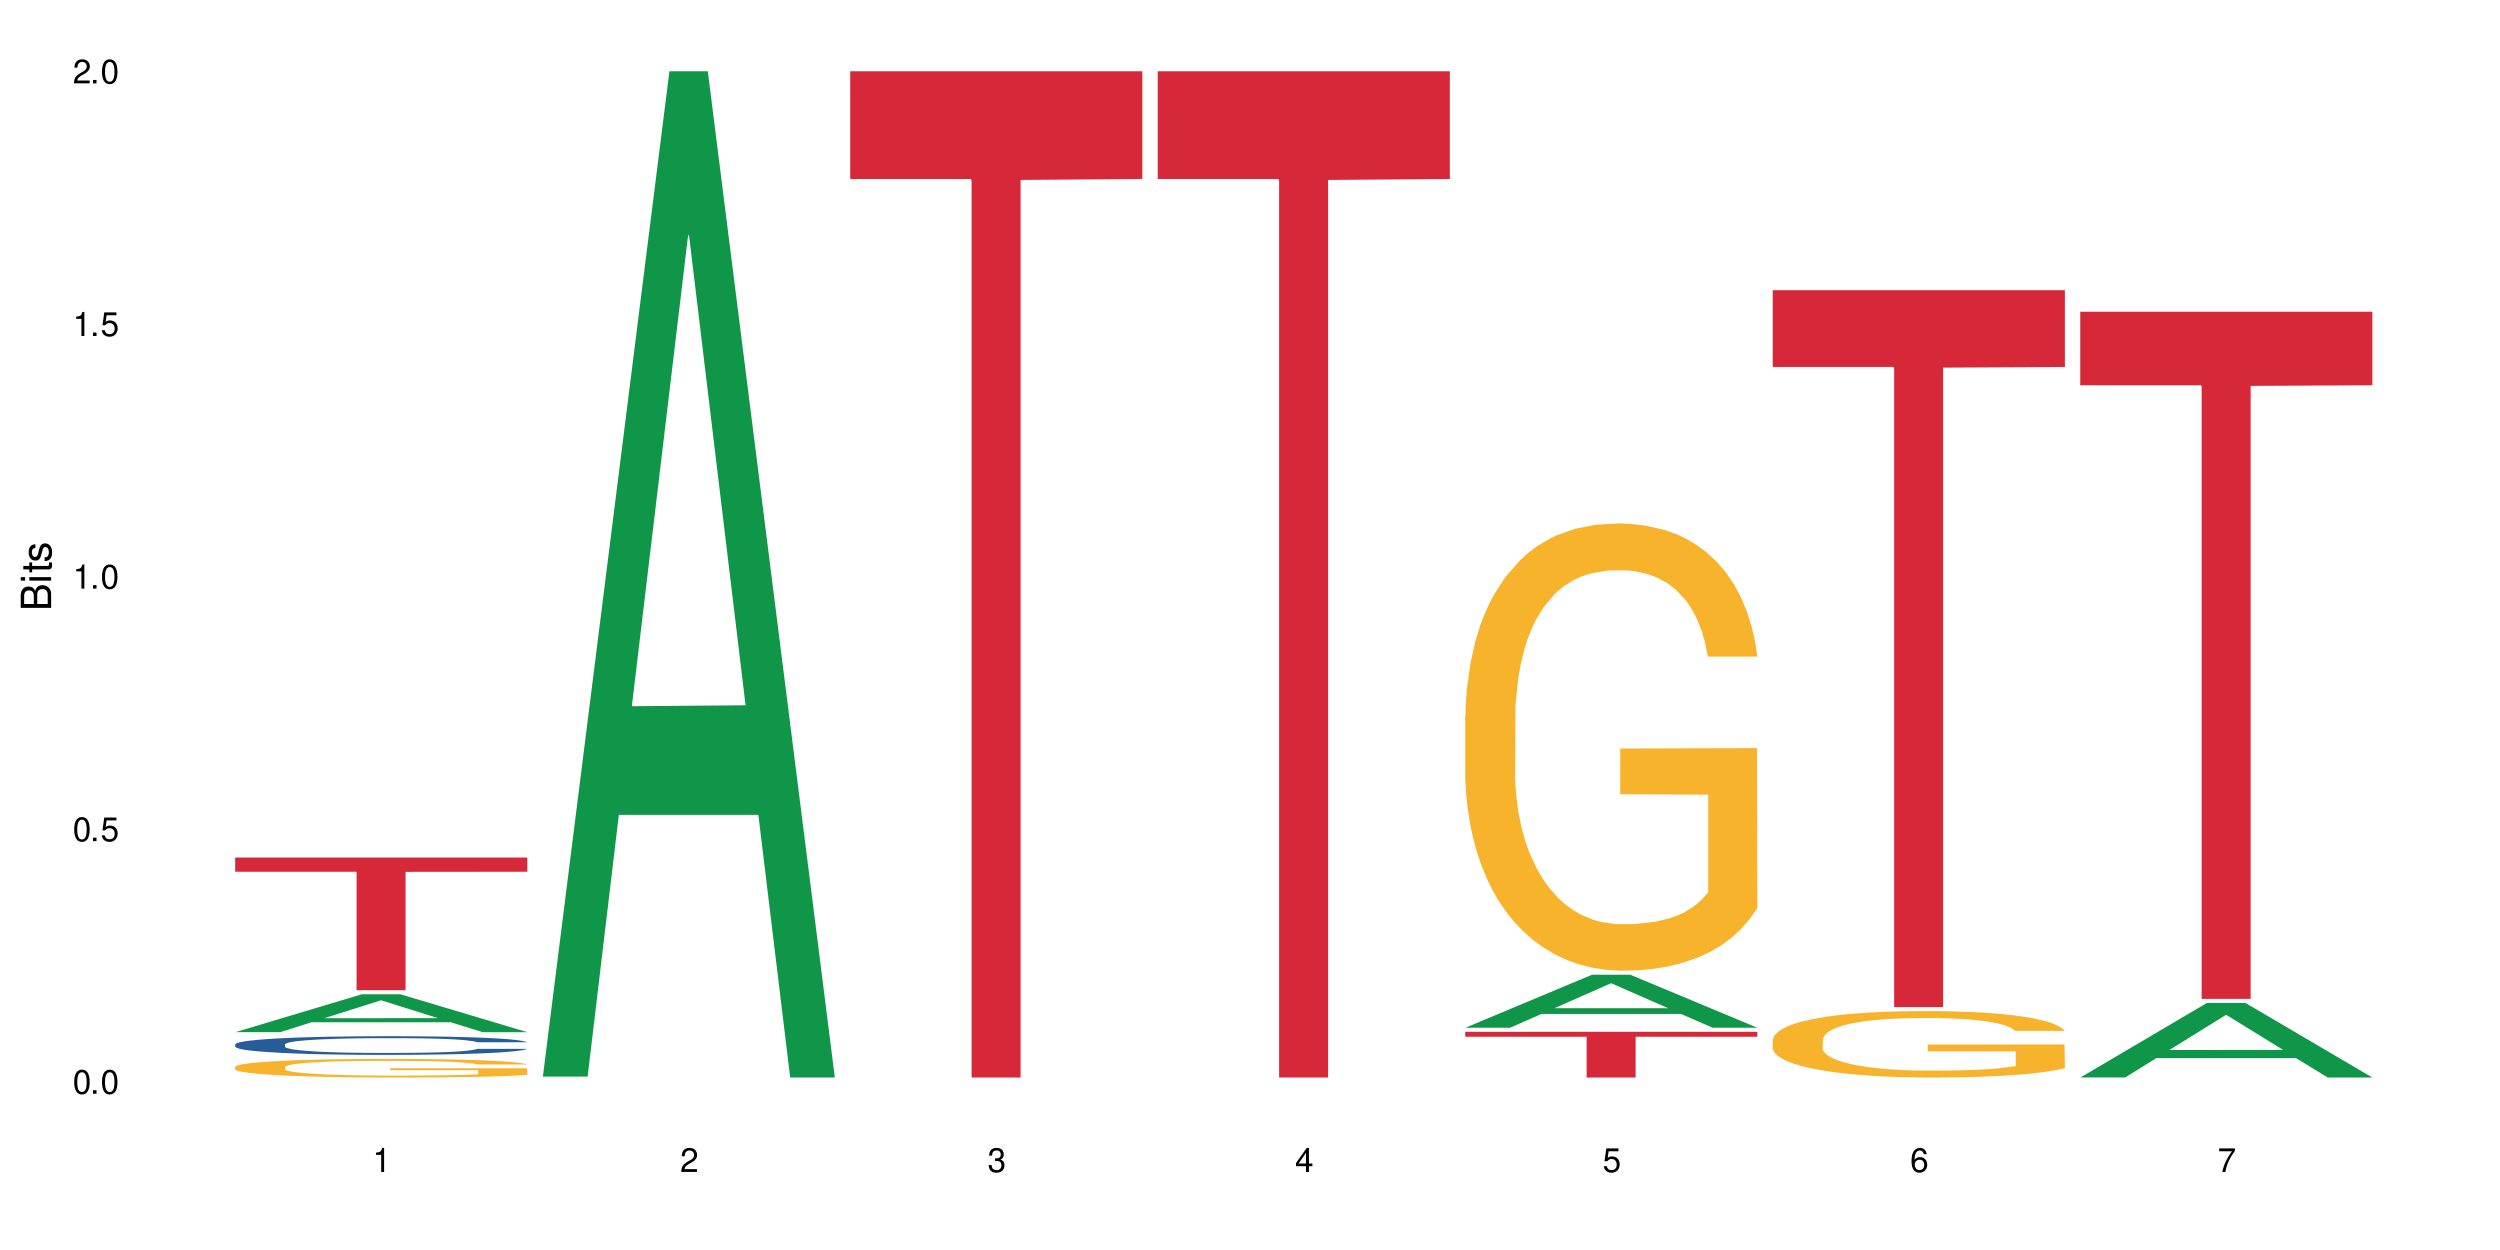
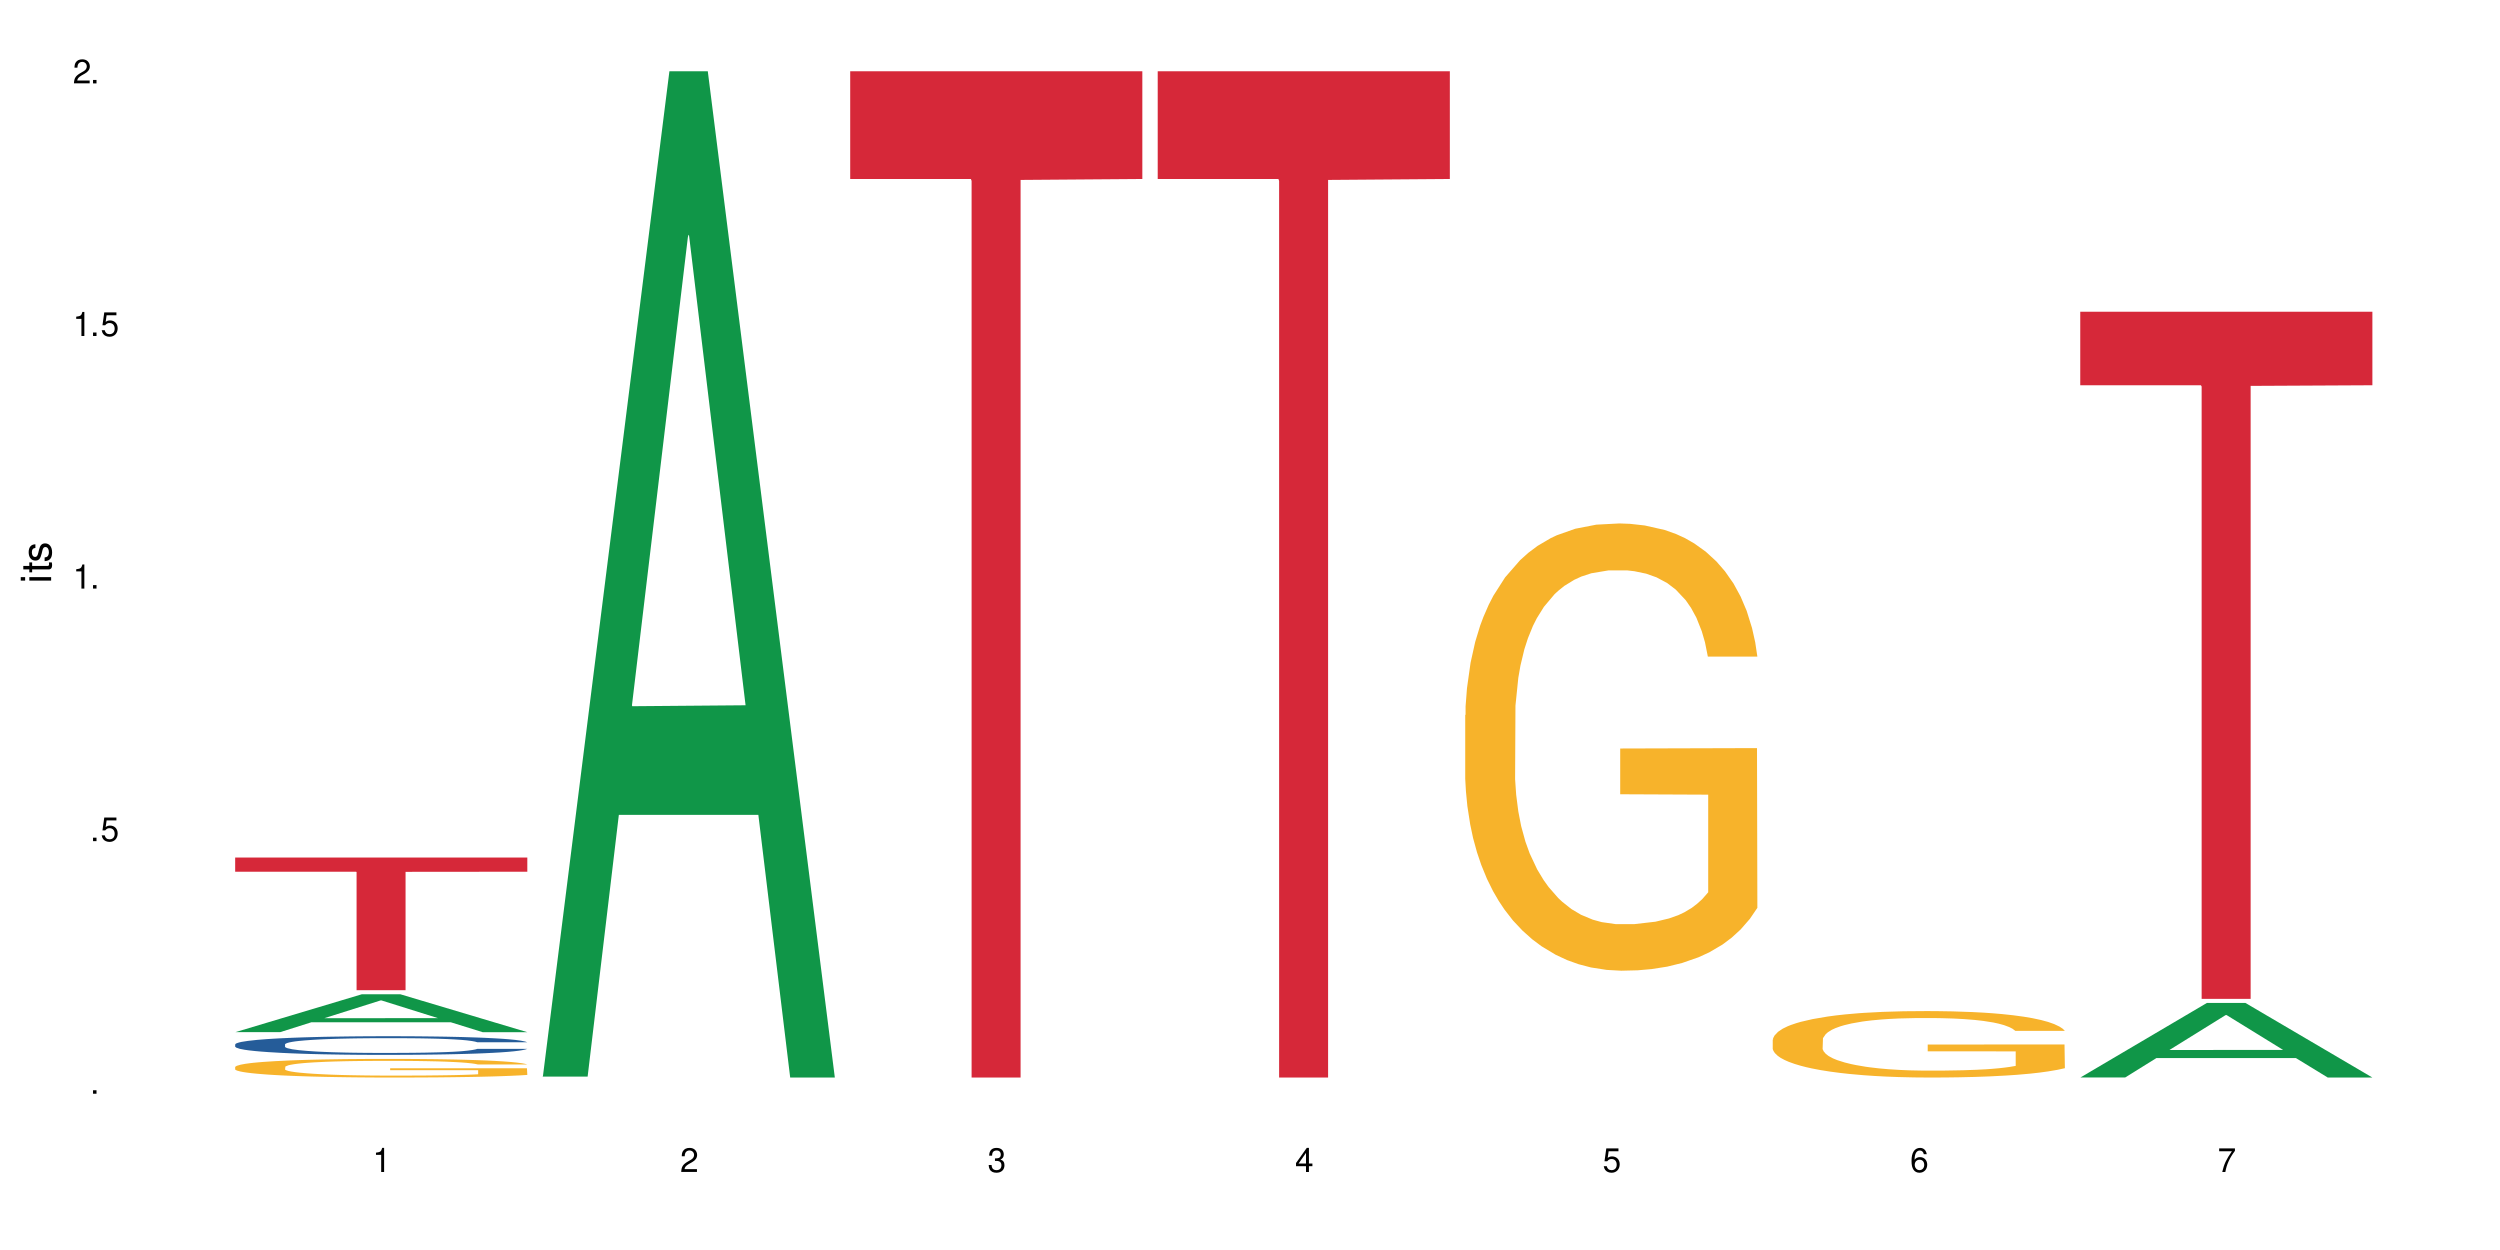
<svg xmlns="http://www.w3.org/2000/svg" xmlns:xlink="http://www.w3.org/1999/xlink" width="720" height="360" viewBox="0 0 720 360">
  <defs>
    <g>
      <g id="glyph-0-0">
</g>
      <g id="glyph-0-1">
-         <path d="M 2.641 -6.938 C 2 -6.938 1.422 -6.656 1.078 -6.172 C 0.641 -5.562 0.406 -4.641 0.406 -3.359 C 0.406 -1.016 1.188 0.219 2.641 0.219 C 4.078 0.219 4.859 -1.016 4.859 -3.297 C 4.859 -4.641 4.656 -5.547 4.203 -6.172 C 3.844 -6.656 3.281 -6.938 2.641 -6.938 Z M 2.641 -6.188 C 3.547 -6.188 4 -5.25 4 -3.375 C 4 -1.406 3.562 -0.484 2.625 -0.484 C 1.734 -0.484 1.281 -1.438 1.281 -3.344 C 1.281 -5.25 1.734 -6.188 2.641 -6.188 Z M 2.641 -6.188 " />
-       </g>
+         </g>
      <g id="glyph-0-2">
        <path d="M 1.828 -1 L 0.828 -1 L 0.828 0 L 1.828 0 Z M 1.828 -1 " />
      </g>
      <g id="glyph-0-3">
        <path d="M 4.562 -6.797 L 1.062 -6.797 L 0.547 -3.094 L 1.328 -3.094 C 1.719 -3.562 2.047 -3.734 2.578 -3.734 C 3.484 -3.734 4.062 -3.109 4.062 -2.094 C 4.062 -1.125 3.484 -0.531 2.578 -0.531 C 1.828 -0.531 1.375 -0.906 1.188 -1.672 L 0.328 -1.672 C 0.453 -1.109 0.547 -0.844 0.75 -0.594 C 1.125 -0.078 1.828 0.219 2.594 0.219 C 3.969 0.219 4.922 -0.781 4.922 -2.219 C 4.922 -3.562 4.031 -4.484 2.719 -4.484 C 2.25 -4.484 1.859 -4.359 1.469 -4.062 L 1.734 -5.969 L 4.562 -5.969 Z M 4.562 -6.797 " />
      </g>
      <g id="glyph-0-4">
        <path d="M 2.484 -4.938 L 2.484 0 L 3.328 0 L 3.328 -6.938 L 2.766 -6.938 C 2.469 -5.875 2.281 -5.734 0.984 -5.562 L 0.984 -4.938 Z M 2.484 -4.938 " />
      </g>
      <g id="glyph-0-5">
        <path d="M 4.859 -0.828 L 1.281 -0.828 C 1.359 -1.406 1.672 -1.781 2.5 -2.281 L 3.469 -2.828 C 4.406 -3.344 4.906 -4.062 4.906 -4.906 C 4.906 -5.484 4.672 -6.031 4.266 -6.406 C 3.859 -6.766 3.375 -6.938 2.719 -6.938 C 1.859 -6.938 1.219 -6.625 0.844 -6.031 C 0.609 -5.672 0.5 -5.234 0.484 -4.531 L 1.328 -4.531 C 1.359 -5.016 1.406 -5.281 1.531 -5.516 C 1.75 -5.938 2.188 -6.203 2.703 -6.203 C 3.469 -6.203 4.031 -5.641 4.031 -4.891 C 4.031 -4.344 3.719 -3.859 3.125 -3.516 L 2.234 -3 C 0.812 -2.172 0.406 -1.531 0.328 -0.016 L 4.859 -0.016 Z M 4.859 -0.828 " />
      </g>
      <g id="glyph-0-6">
        <path d="M 2.125 -3.188 L 2.578 -3.188 C 3.5 -3.188 3.984 -2.766 3.984 -1.922 C 3.984 -1.062 3.469 -0.531 2.594 -0.531 C 1.656 -0.531 1.203 -1 1.156 -2.016 L 0.312 -2.016 C 0.344 -1.453 0.438 -1.094 0.609 -0.781 C 0.953 -0.109 1.625 0.219 2.547 0.219 C 3.953 0.219 4.859 -0.625 4.859 -1.938 C 4.859 -2.828 4.516 -3.297 3.703 -3.594 C 4.344 -3.844 4.656 -4.328 4.656 -5.031 C 4.656 -6.219 3.875 -6.938 2.578 -6.938 C 1.203 -6.938 0.484 -6.172 0.453 -4.703 L 1.297 -4.703 C 1.312 -5.125 1.344 -5.359 1.453 -5.578 C 1.641 -5.969 2.062 -6.203 2.594 -6.203 C 3.344 -6.203 3.797 -5.75 3.797 -5 C 3.797 -4.516 3.609 -4.219 3.25 -4.047 C 3.016 -3.953 2.703 -3.922 2.125 -3.906 Z M 2.125 -3.188 " />
      </g>
      <g id="glyph-0-7">
        <path d="M 3.141 -1.672 L 3.141 0 L 3.984 0 L 3.984 -1.672 L 4.984 -1.672 L 4.984 -2.438 L 3.984 -2.438 L 3.984 -6.938 L 3.359 -6.938 L 0.266 -2.578 L 0.266 -1.672 Z M 3.141 -2.438 L 1 -2.438 L 3.141 -5.5 Z M 3.141 -2.438 " />
      </g>
      <g id="glyph-0-8">
        <path d="M 4.781 -5.125 C 4.609 -6.266 3.891 -6.938 2.844 -6.938 C 2.094 -6.938 1.422 -6.578 1.031 -5.953 C 0.594 -5.266 0.406 -4.422 0.406 -3.172 C 0.406 -2 0.578 -1.25 0.984 -0.641 C 1.359 -0.078 1.953 0.219 2.703 0.219 C 3.984 0.219 4.922 -0.75 4.922 -2.094 C 4.922 -3.375 4.062 -4.281 2.844 -4.281 C 2.172 -4.281 1.641 -4.031 1.281 -3.516 C 1.281 -5.234 1.828 -6.188 2.797 -6.188 C 3.391 -6.188 3.797 -5.797 3.938 -5.125 Z M 2.734 -3.531 C 3.547 -3.531 4.062 -2.953 4.062 -2.031 C 4.062 -1.156 3.484 -0.531 2.703 -0.531 C 1.922 -0.531 1.328 -1.188 1.328 -2.078 C 1.328 -2.938 1.906 -3.531 2.734 -3.531 Z M 2.734 -3.531 " />
      </g>
      <g id="glyph-0-9">
        <path d="M 4.984 -6.797 L 0.438 -6.797 L 0.438 -5.969 L 4.109 -5.969 C 2.5 -3.656 1.828 -2.234 1.328 0 L 2.219 0 C 2.594 -2.172 3.453 -4.047 4.984 -6.094 Z M 4.984 -6.797 " />
      </g>
      <g id="glyph-1-0">
</g>
      <g id="glyph-1-1">
-         <path d="M 0 -0.953 L 0 -4.891 C 0 -5.719 -0.234 -6.344 -0.734 -6.797 C -1.188 -7.234 -1.812 -7.469 -2.5 -7.469 C -3.547 -7.469 -4.188 -7 -4.625 -5.875 C -4.984 -6.688 -5.625 -7.094 -6.531 -7.094 C -7.172 -7.094 -7.734 -6.859 -8.141 -6.391 C -8.562 -5.922 -8.75 -5.344 -8.75 -4.5 L -8.75 -0.953 Z M -4.984 -2.062 L -7.766 -2.062 L -7.766 -4.219 C -7.766 -4.844 -7.688 -5.203 -7.453 -5.5 C -7.219 -5.812 -6.859 -5.969 -6.375 -5.969 C -5.891 -5.969 -5.531 -5.812 -5.297 -5.5 C -5.062 -5.203 -4.984 -4.844 -4.984 -4.219 Z M -0.984 -2.062 L -4 -2.062 L -4 -4.781 C -4 -5.766 -3.438 -6.359 -2.484 -6.359 C -1.547 -6.359 -0.984 -5.766 -0.984 -4.781 Z M -0.984 -2.062 " />
-       </g>
+         </g>
      <g id="glyph-1-2">
        <path d="M -6.281 -1.797 L -6.281 -0.797 L 0 -0.797 L 0 -1.797 Z M -8.75 -1.797 L -8.75 -0.797 L -7.484 -0.797 L -7.484 -1.797 Z M -8.75 -1.797 " />
      </g>
      <g id="glyph-1-3">
        <path d="M -6.281 -3.047 L -6.281 -2.016 L -8.016 -2.016 L -8.016 -1.016 L -6.281 -1.016 L -6.281 -0.172 L -5.469 -0.172 L -5.469 -1.016 L -0.719 -1.016 C -0.078 -1.016 0.281 -1.453 0.281 -2.234 C 0.281 -2.5 0.25 -2.719 0.188 -3.047 L -0.641 -3.047 C -0.609 -2.906 -0.594 -2.766 -0.594 -2.562 C -0.594 -2.141 -0.719 -2.016 -1.156 -2.016 L -5.469 -2.016 L -5.469 -3.047 Z M -6.281 -3.047 " />
      </g>
      <g id="glyph-1-4">
        <path d="M -4.531 -5.25 C -5.766 -5.25 -6.469 -4.422 -6.469 -2.969 C -6.469 -1.516 -5.719 -0.562 -4.547 -0.562 C -3.562 -0.562 -3.094 -1.062 -2.734 -2.562 L -2.516 -3.484 C -2.344 -4.188 -2.094 -4.469 -1.641 -4.469 C -1.047 -4.469 -0.641 -3.875 -0.641 -3 C -0.641 -2.453 -0.797 -2 -1.062 -1.75 C -1.25 -1.594 -1.422 -1.531 -1.875 -1.469 L -1.875 -0.406 C -0.422 -0.453 0.281 -1.266 0.281 -2.922 C 0.281 -4.5 -0.5 -5.516 -1.719 -5.516 C -2.656 -5.516 -3.172 -4.984 -3.469 -3.734 L -3.703 -2.766 C -3.891 -1.953 -4.156 -1.609 -4.594 -1.609 C -5.188 -1.609 -5.547 -2.125 -5.547 -2.938 C -5.547 -3.75 -5.203 -4.172 -4.531 -4.203 Z M -4.531 -5.25 " />
      </g>
    </g>
  </defs>
  <rect x="-72" y="-36" width="864" height="432" fill="rgb(100%, 100%, 100%)" fill-opacity="1" />
  <path fill-rule="nonzero" fill="rgb(6.275%, 58.824%, 28.235%)" fill-opacity="1" d="M 67.73 297.262 L 67.82 297.25 L 104.227 286.344 L 115.281 286.344 L 151.867 297.27 L 139.012 297.27 L 129.844 294.418 L 89.664 294.418 L 80.676 297.262 L 67.73 297.262 L 93.527 293.238 L 126.156 293.227 L 109.887 288.129 L 109.707 288.117 L 109.527 288.148 L 93.438 293.227 L 93.527 293.238 Z M 67.73 297.262 " />
  <path fill-rule="nonzero" fill="rgb(14.51%, 36.078%, 60%)" fill-opacity="1" d="M 67.73 300.77 L 67.832 300.766 L 67.832 300.648 L 68.141 300.461 L 68.859 300.227 L 69.578 300.062 L 71.426 299.773 L 73.988 299.492 L 76.656 299.277 L 78.605 299.152 L 80.352 299.051 L 84.352 298.871 L 86.918 298.777 L 89.688 298.695 L 93.074 298.609 L 95.535 298.562 L 101.078 298.484 L 105.18 298.449 L 108.363 298.434 L 115.238 298.434 L 119.34 298.453 L 122.316 298.48 L 125.598 298.52 L 128.371 298.562 L 133.191 298.668 L 137.5 298.809 L 139.449 298.887 L 142.527 299.039 L 144.891 299.184 L 146.531 299.312 L 148.379 299.492 L 150.02 299.715 L 151.25 299.965 L 151.867 300.176 L 137.5 300.176 L 136.785 299.98 L 135.961 299.828 L 134.422 299.625 L 132.883 299.484 L 130.73 299.344 L 128.781 299.25 L 126.113 299.156 L 123.754 299.098 L 121.289 299.051 L 118.93 299.023 L 114.414 298.992 L 109.184 298.992 L 107.234 299.004 L 103.23 299.043 L 101.078 299.078 L 98 299.145 L 95.844 299.211 L 93.281 299.309 L 91.535 299.391 L 89.379 299.52 L 87.84 299.633 L 86.098 299.793 L 85.07 299.914 L 84.148 300.055 L 83.328 300.215 L 82.711 300.387 L 82.301 300.57 L 82.094 300.746 L 82.094 301.504 L 82.301 301.684 L 82.812 301.887 L 84.148 302.188 L 86.098 302.449 L 88.355 302.652 L 90.508 302.801 L 91.742 302.871 L 93.383 302.949 L 95.945 303.047 L 99.641 303.145 L 101.797 303.184 L 105.078 303.223 L 108.465 303.242 L 112.98 303.242 L 116.98 303.223 L 119.648 303.199 L 122.418 303.16 L 126.215 303.074 L 128.574 302.996 L 130.629 302.902 L 132.168 302.809 L 133.191 302.73 L 134.73 302.578 L 135.961 302.414 L 136.887 302.242 L 137.5 302.074 L 151.867 302.074 L 151.25 302.27 L 150.328 302.461 L 149.402 302.605 L 147.969 302.777 L 146.324 302.93 L 143.965 303.102 L 142.016 303.211 L 139.449 303.336 L 137.09 303.43 L 134.527 303.512 L 130.73 303.609 L 128.266 303.66 L 125.598 303.703 L 122.418 303.742 L 118.418 303.777 L 114.109 303.797 L 110.105 303.801 L 105.797 303.793 L 102.617 303.773 L 98.41 303.727 L 93.176 303.641 L 89.379 303.547 L 86.406 303.453 L 83.84 303.355 L 80.969 303.223 L 77.273 303.008 L 75.016 302.84 L 73.477 302.703 L 71.734 302.512 L 70.5 302.34 L 69.066 302.066 L 68.039 301.715 L 67.73 301.445 Z M 67.73 300.77 " />
  <path fill-rule="nonzero" fill="rgb(96.863%, 70.196%, 16.863%)" fill-opacity="1" d="M 67.73 307.266 L 67.832 307.258 L 67.832 307.16 L 68.242 306.941 L 69.27 306.637 L 70.605 306.387 L 72.039 306.191 L 72.965 306.086 L 74.504 305.941 L 75.836 305.832 L 79.223 305.613 L 83.531 305.406 L 85.891 305.316 L 88.559 305.234 L 92.355 305.141 L 94.102 305.109 L 99.438 305.027 L 105.488 304.98 L 112.16 304.965 L 115.238 304.969 L 119.441 304.988 L 125.188 305.043 L 128.473 305.094 L 131.039 305.141 L 133.707 305.207 L 136.988 305.305 L 140.066 305.422 L 142.527 305.539 L 144.992 305.688 L 147.043 305.844 L 148.789 306.016 L 150.328 306.219 L 151.25 306.391 L 151.867 306.562 L 137.605 306.562 L 136.785 306.391 L 135.859 306.258 L 134.32 306.098 L 132.781 305.98 L 131.242 305.887 L 128.371 305.758 L 125.906 305.68 L 122.828 305.613 L 119.855 305.566 L 116.469 305.539 L 114.414 305.527 L 108.977 305.527 L 104.055 305.562 L 101.18 305.602 L 99.129 305.641 L 96.254 305.715 L 94.512 305.773 L 93.484 305.812 L 90.406 305.965 L 88.355 306.102 L 87.227 306.195 L 85.789 306.344 L 84.762 306.477 L 83.633 306.672 L 83.02 306.816 L 82.199 307.152 L 82.094 308.035 L 82.402 308.219 L 83.02 308.422 L 83.84 308.598 L 85.07 308.785 L 86.301 308.926 L 88.457 309.117 L 90.305 309.246 L 91.742 309.328 L 94.512 309.461 L 95.641 309.504 L 98.309 309.594 L 101.078 309.66 L 104.465 309.719 L 107.027 309.75 L 111.133 309.773 L 116.363 309.773 L 122.52 309.746 L 126.422 309.703 L 129.09 309.664 L 130.832 309.633 L 132.988 309.578 L 134.527 309.527 L 135.961 309.477 L 137.707 309.391 L 137.707 308.219 L 112.363 308.215 L 112.363 307.668 L 151.762 307.66 L 151.867 309.578 L 149.711 309.711 L 147.043 309.836 L 144.48 309.934 L 141.812 310.02 L 138.016 310.113 L 134.938 310.172 L 130.215 310.238 L 125.906 310.285 L 121.395 310.312 L 117.391 310.328 L 112.672 310.332 L 108.465 310.324 L 103.949 310.293 L 100.359 310.254 L 97.074 310.203 L 93.793 310.141 L 89.688 310.039 L 87.02 309.953 L 84.25 309.852 L 81.48 309.73 L 79.016 309.598 L 77.375 309.496 L 75.734 309.375 L 73.988 309.23 L 72.348 309.062 L 71.117 308.91 L 69.988 308.738 L 69.168 308.578 L 68.348 308.355 L 67.938 308.18 L 67.73 308.027 Z M 67.73 307.266 " />
  <path fill-rule="nonzero" fill="rgb(83.922%, 15.686%, 22.353%)" fill-opacity="1" d="M 67.73 246.961 L 151.867 246.961 L 151.867 251.055 L 116.801 251.09 L 116.801 285.18 L 102.695 285.18 L 102.695 251.125 L 102.488 251.055 L 67.73 251.055 Z M 67.73 246.961 " />
  <path fill-rule="nonzero" fill="rgb(6.275%, 58.824%, 28.235%)" fill-opacity="1" d="M 156.293 310.059 L 156.383 309.789 L 192.789 20.527 L 203.844 20.527 L 240.43 310.332 L 227.574 310.332 L 218.406 234.684 L 178.227 234.684 L 169.238 310.059 L 156.293 310.059 L 182.094 203.391 L 214.723 203.117 L 198.453 67.875 L 198.273 67.602 L 198.094 68.418 L 182.004 203.117 L 182.094 203.391 Z M 156.293 310.059 " />
  <path fill-rule="nonzero" fill="rgb(83.922%, 15.686%, 22.353%)" fill-opacity="1" d="M 244.859 20.527 L 328.992 20.527 L 328.992 51.547 L 293.93 51.82 L 293.93 310.332 L 279.82 310.332 L 279.82 52.094 L 279.617 51.547 L 244.859 51.547 Z M 244.859 20.527 " />
  <path fill-rule="nonzero" fill="rgb(83.922%, 15.686%, 22.353%)" fill-opacity="1" d="M 333.422 20.527 L 417.555 20.527 L 417.555 51.547 L 382.492 51.82 L 382.492 310.332 L 368.383 310.332 L 368.383 52.094 L 368.18 51.547 L 333.422 51.547 Z M 333.422 20.527 " />
-   <path fill-rule="nonzero" fill="rgb(6.275%, 58.824%, 28.235%)" fill-opacity="1" d="M 421.984 295.984 L 422.074 295.969 L 458.48 280.73 L 469.535 280.73 L 506.121 295.996 L 493.266 295.996 L 484.098 292.012 L 443.918 292.012 L 434.93 295.984 L 421.984 295.984 L 447.781 290.363 L 480.41 290.352 L 464.141 283.227 L 463.961 283.211 L 463.781 283.254 L 447.691 290.352 L 447.781 290.363 Z M 421.984 295.984 " />
  <path fill-rule="nonzero" fill="rgb(96.863%, 70.196%, 16.863%)" fill-opacity="1" d="M 421.984 205.926 L 422.086 205.805 L 422.086 203.453 L 422.496 198.16 L 423.523 190.867 L 424.859 184.867 L 426.293 180.16 L 427.219 177.691 L 428.758 174.16 L 430.09 171.574 L 433.477 166.277 L 437.785 161.336 L 440.145 159.219 L 442.812 157.219 L 446.609 154.984 L 448.355 154.16 L 453.688 152.277 L 459.742 151.102 L 466.41 150.75 L 469.488 150.867 L 473.695 151.336 L 479.441 152.633 L 482.727 153.809 L 485.293 154.984 L 487.957 156.516 L 491.242 158.867 L 494.32 161.691 L 496.781 164.516 L 499.246 168.043 L 501.297 171.809 L 503.043 175.926 L 504.582 180.867 L 505.504 184.984 L 506.121 189.102 L 491.859 189.102 L 491.035 184.984 L 490.113 181.809 L 488.574 177.926 L 487.035 175.102 L 485.496 172.867 L 482.625 169.809 L 480.16 167.926 L 477.082 166.277 L 474.105 165.219 L 470.723 164.516 L 468.668 164.277 L 463.23 164.277 L 458.305 165.102 L 455.434 166.043 L 453.383 166.984 L 450.508 168.75 L 448.766 170.16 L 447.738 171.102 L 444.66 174.75 L 442.609 178.043 L 441.48 180.277 L 440.043 183.809 L 439.016 186.984 L 437.887 191.688 L 437.273 195.219 L 436.453 203.219 L 436.348 224.395 L 436.656 228.863 L 437.273 233.688 L 438.094 237.922 L 439.324 242.395 L 440.555 245.805 L 442.711 250.395 L 444.559 253.453 L 445.992 255.453 L 448.766 258.629 L 449.895 259.688 L 452.562 261.805 L 455.332 263.453 L 458.715 264.863 L 461.281 265.57 L 465.387 266.156 L 470.617 266.156 L 476.773 265.449 L 480.676 264.512 L 483.34 263.57 L 485.086 262.746 L 487.242 261.453 L 488.781 260.273 L 490.215 258.98 L 491.961 256.98 L 491.961 228.863 L 466.617 228.746 L 466.617 215.57 L 506.016 215.453 L 506.121 261.453 L 503.965 264.629 L 501.297 267.688 L 498.73 270.039 L 496.066 272.039 L 492.27 274.273 L 489.191 275.688 L 484.469 277.332 L 480.16 278.391 L 475.645 279.098 L 471.645 279.449 L 466.926 279.566 L 462.719 279.332 L 458.203 278.629 L 454.613 277.688 L 451.328 276.508 L 448.047 274.98 L 443.941 272.508 L 441.273 270.512 L 438.504 268.039 L 435.734 265.098 L 433.27 261.922 L 431.629 259.453 L 429.988 256.629 L 428.242 253.098 L 426.602 249.098 L 425.371 245.453 L 424.242 241.336 L 423.422 237.453 L 422.602 232.16 L 422.191 227.922 L 421.984 224.277 Z M 421.984 205.926 " />
-   <path fill-rule="nonzero" fill="rgb(83.922%, 15.686%, 22.353%)" fill-opacity="1" d="M 421.984 297.16 L 506.121 297.16 L 506.121 298.57 L 471.055 298.582 L 471.055 310.332 L 456.945 310.332 L 456.945 298.598 L 456.742 298.57 L 421.984 298.57 Z M 421.984 297.16 " />
  <path fill-rule="nonzero" fill="rgb(96.863%, 70.196%, 16.863%)" fill-opacity="1" d="M 510.547 299.391 L 510.652 299.371 L 510.652 299.023 L 511.062 298.234 L 512.086 297.152 L 513.422 296.262 L 514.855 295.562 L 515.781 295.195 L 517.32 294.672 L 518.652 294.285 L 522.039 293.5 L 526.348 292.766 L 528.707 292.449 L 531.375 292.152 L 535.172 291.82 L 536.918 291.699 L 542.254 291.418 L 548.305 291.242 L 554.977 291.191 L 558.055 291.211 L 562.262 291.277 L 568.008 291.473 L 571.289 291.645 L 573.855 291.82 L 576.523 292.047 L 579.805 292.398 L 582.883 292.816 L 585.348 293.238 L 587.809 293.762 L 589.859 294.32 L 591.605 294.934 L 593.145 295.668 L 594.066 296.277 L 594.684 296.891 L 580.422 296.891 L 579.602 296.277 L 578.676 295.805 L 577.137 295.23 L 575.598 294.809 L 574.059 294.477 L 571.188 294.023 L 568.723 293.742 L 565.645 293.5 L 562.672 293.34 L 559.285 293.238 L 557.234 293.203 L 551.793 293.203 L 546.871 293.324 L 543.996 293.465 L 541.945 293.605 L 539.07 293.867 L 537.328 294.074 L 536.301 294.215 L 533.223 294.758 L 531.172 295.246 L 530.043 295.578 L 528.605 296.105 L 527.582 296.574 L 526.453 297.273 L 525.836 297.801 L 525.016 298.988 L 524.914 302.133 L 525.219 302.797 L 525.836 303.516 L 526.656 304.145 L 527.887 304.809 L 529.121 305.316 L 531.273 305.996 L 533.121 306.453 L 534.559 306.75 L 537.328 307.223 L 538.457 307.379 L 541.125 307.691 L 543.895 307.938 L 547.281 308.148 L 549.844 308.254 L 553.949 308.34 L 559.184 308.34 L 565.34 308.234 L 569.238 308.094 L 571.906 307.957 L 573.648 307.832 L 575.805 307.641 L 577.344 307.465 L 578.781 307.273 L 580.523 306.977 L 580.523 302.797 L 555.18 302.781 L 555.18 300.824 L 594.582 300.805 L 594.684 307.641 L 592.527 308.113 L 589.859 308.566 L 587.297 308.918 L 584.629 309.215 L 580.832 309.547 L 577.754 309.754 L 573.035 310 L 568.723 310.156 L 564.211 310.262 L 560.207 310.316 L 555.488 310.332 L 551.281 310.297 L 546.766 310.191 L 543.176 310.055 L 539.895 309.879 L 536.609 309.652 L 532.504 309.285 L 529.836 308.988 L 527.066 308.621 L 524.297 308.184 L 521.836 307.711 L 520.191 307.344 L 518.551 306.922 L 516.809 306.398 L 515.164 305.805 L 513.934 305.262 L 512.805 304.652 L 511.984 304.074 L 511.164 303.289 L 510.754 302.66 L 510.547 302.117 Z M 510.547 299.391 " />
-   <path fill-rule="nonzero" fill="rgb(83.922%, 15.686%, 22.353%)" fill-opacity="1" d="M 510.547 83.582 L 594.684 83.582 L 594.684 105.68 L 559.617 105.875 L 559.617 290.027 L 545.512 290.027 L 545.512 106.07 L 545.305 105.68 L 510.547 105.68 Z M 510.547 83.582 " />
  <path fill-rule="nonzero" fill="rgb(6.275%, 58.824%, 28.235%)" fill-opacity="1" d="M 599.113 310.312 L 599.203 310.293 L 635.605 288.836 L 646.664 288.836 L 683.246 310.332 L 670.395 310.332 L 661.223 304.723 L 621.043 304.723 L 612.055 310.312 L 599.113 310.312 L 624.91 302.398 L 657.539 302.379 L 641.27 292.348 L 641.09 292.328 L 640.91 292.387 L 624.82 302.379 L 624.91 302.398 Z M 599.113 310.312 " />
  <path fill-rule="nonzero" fill="rgb(83.922%, 15.686%, 22.353%)" fill-opacity="1" d="M 599.113 89.77 L 683.246 89.77 L 683.246 110.953 L 648.184 111.137 L 648.184 287.672 L 634.074 287.672 L 634.074 111.324 L 633.871 110.953 L 599.113 110.953 Z M 599.113 89.77 " />
  <g fill="rgb(0%, 0%, 0%)" fill-opacity="1">
    <use xlink:href="#glyph-0-1" x="20.965" y="314.993" />
    <use xlink:href="#glyph-0-2" x="25.965" y="314.993" />
    <use xlink:href="#glyph-0-1" x="28.965" y="314.993" />
  </g>
  <g fill="rgb(0%, 0%, 0%)" fill-opacity="1">
    <use xlink:href="#glyph-0-1" x="20.965" y="242.251" />
    <use xlink:href="#glyph-0-2" x="25.965" y="242.251" />
    <use xlink:href="#glyph-0-3" x="28.965" y="242.251" />
  </g>
  <g fill="rgb(0%, 0%, 0%)" fill-opacity="1">
    <use xlink:href="#glyph-0-4" x="20.965" y="169.509" />
    <use xlink:href="#glyph-0-2" x="25.965" y="169.509" />
    <use xlink:href="#glyph-0-1" x="28.965" y="169.509" />
  </g>
  <g fill="rgb(0%, 0%, 0%)" fill-opacity="1">
    <use xlink:href="#glyph-0-4" x="20.965" y="96.767" />
    <use xlink:href="#glyph-0-2" x="25.965" y="96.767" />
    <use xlink:href="#glyph-0-3" x="28.965" y="96.767" />
  </g>
  <g fill="rgb(0%, 0%, 0%)" fill-opacity="1">
    <use xlink:href="#glyph-0-5" x="20.965" y="24.024" />
    <use xlink:href="#glyph-0-2" x="25.965" y="24.024" />
    <use xlink:href="#glyph-0-1" x="28.965" y="24.024" />
  </g>
  <g fill="rgb(0%, 0%, 0%)" fill-opacity="1">
    <use xlink:href="#glyph-0-4" x="107.297" y="337.532" />
  </g>
  <g fill="rgb(0%, 0%, 0%)" fill-opacity="1">
    <use xlink:href="#glyph-0-5" x="195.863" y="337.532" />
  </g>
  <g fill="rgb(0%, 0%, 0%)" fill-opacity="1">
    <use xlink:href="#glyph-0-6" x="284.426" y="337.532" />
  </g>
  <g fill="rgb(0%, 0%, 0%)" fill-opacity="1">
    <use xlink:href="#glyph-0-7" x="372.988" y="337.532" />
  </g>
  <g fill="rgb(0%, 0%, 0%)" fill-opacity="1">
    <use xlink:href="#glyph-0-3" x="461.551" y="337.532" />
  </g>
  <g fill="rgb(0%, 0%, 0%)" fill-opacity="1">
    <use xlink:href="#glyph-0-8" x="550.117" y="337.532" />
  </g>
  <g fill="rgb(0%, 0%, 0%)" fill-opacity="1">
    <use xlink:href="#glyph-0-9" x="638.68" y="337.532" />
  </g>
  <g fill="rgb(0%, 0%, 0%)" fill-opacity="1">
    <use xlink:href="#glyph-1-1" x="14.725" y="176.012" />
    <use xlink:href="#glyph-1-2" x="14.725" y="168.012" />
    <use xlink:href="#glyph-1-3" x="14.725" y="165.012" />
    <use xlink:href="#glyph-1-4" x="14.725" y="162.012" />
  </g>
</svg>